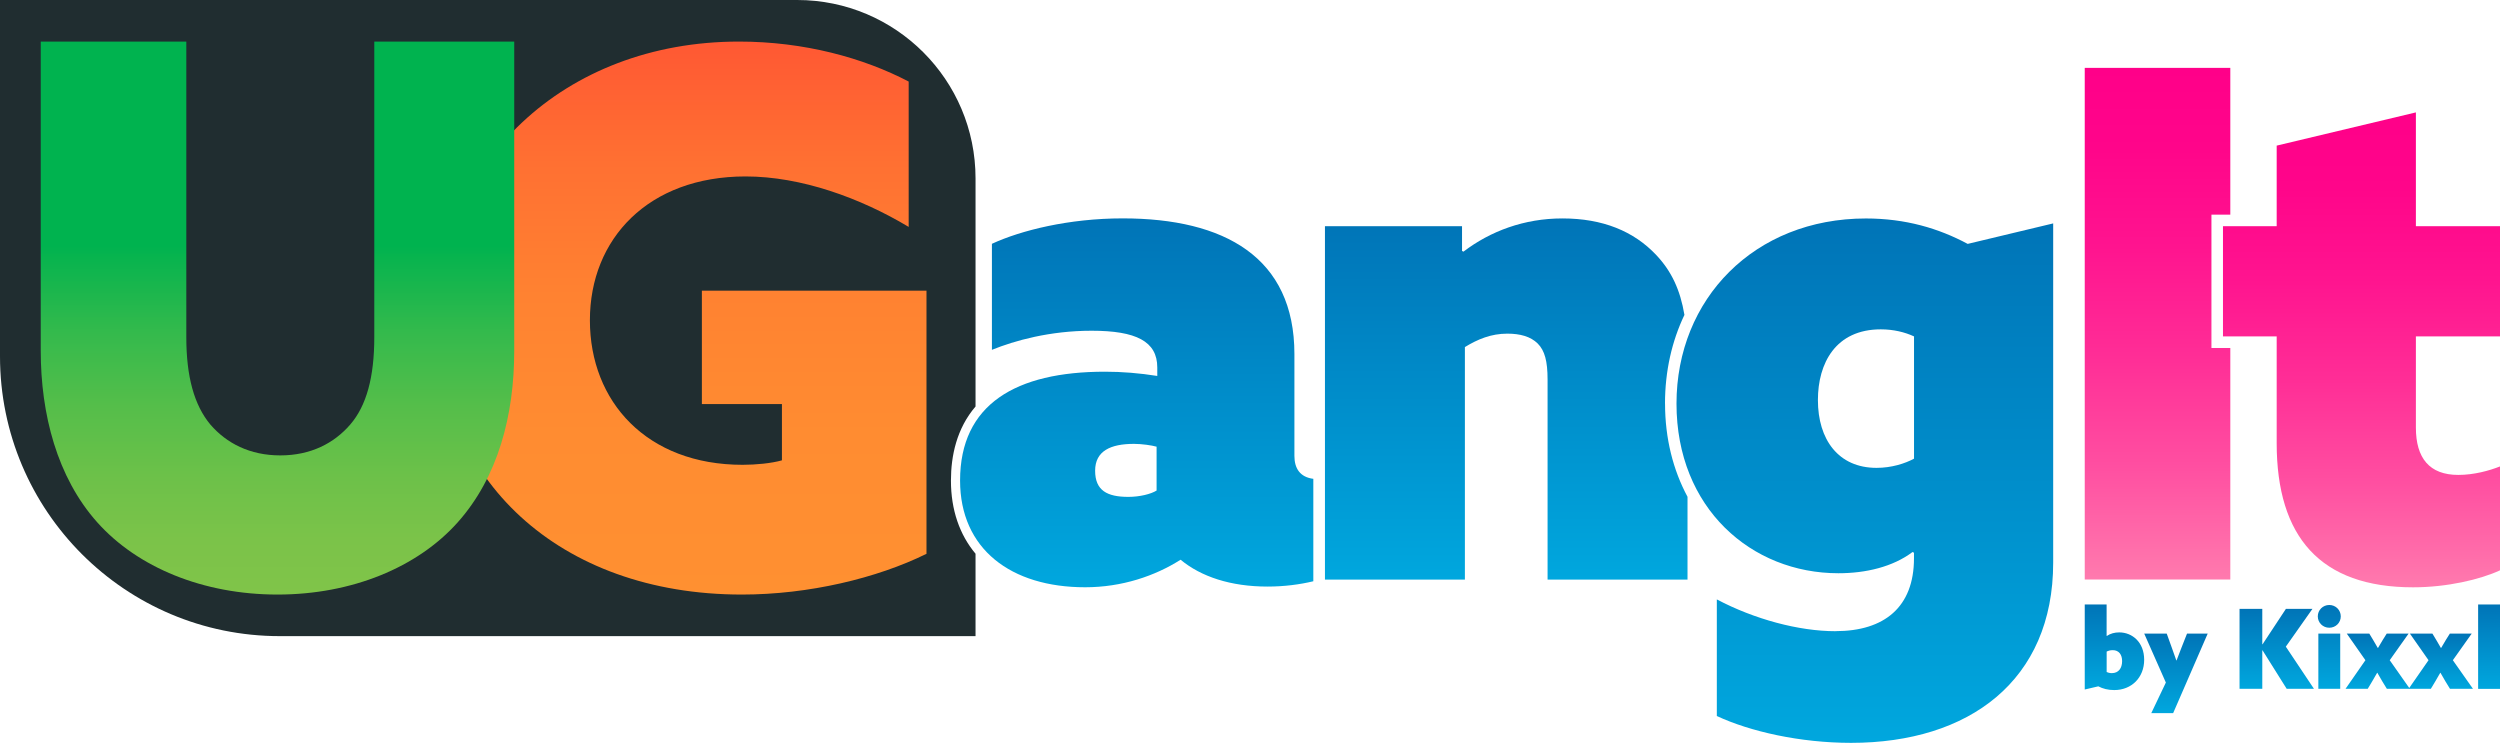
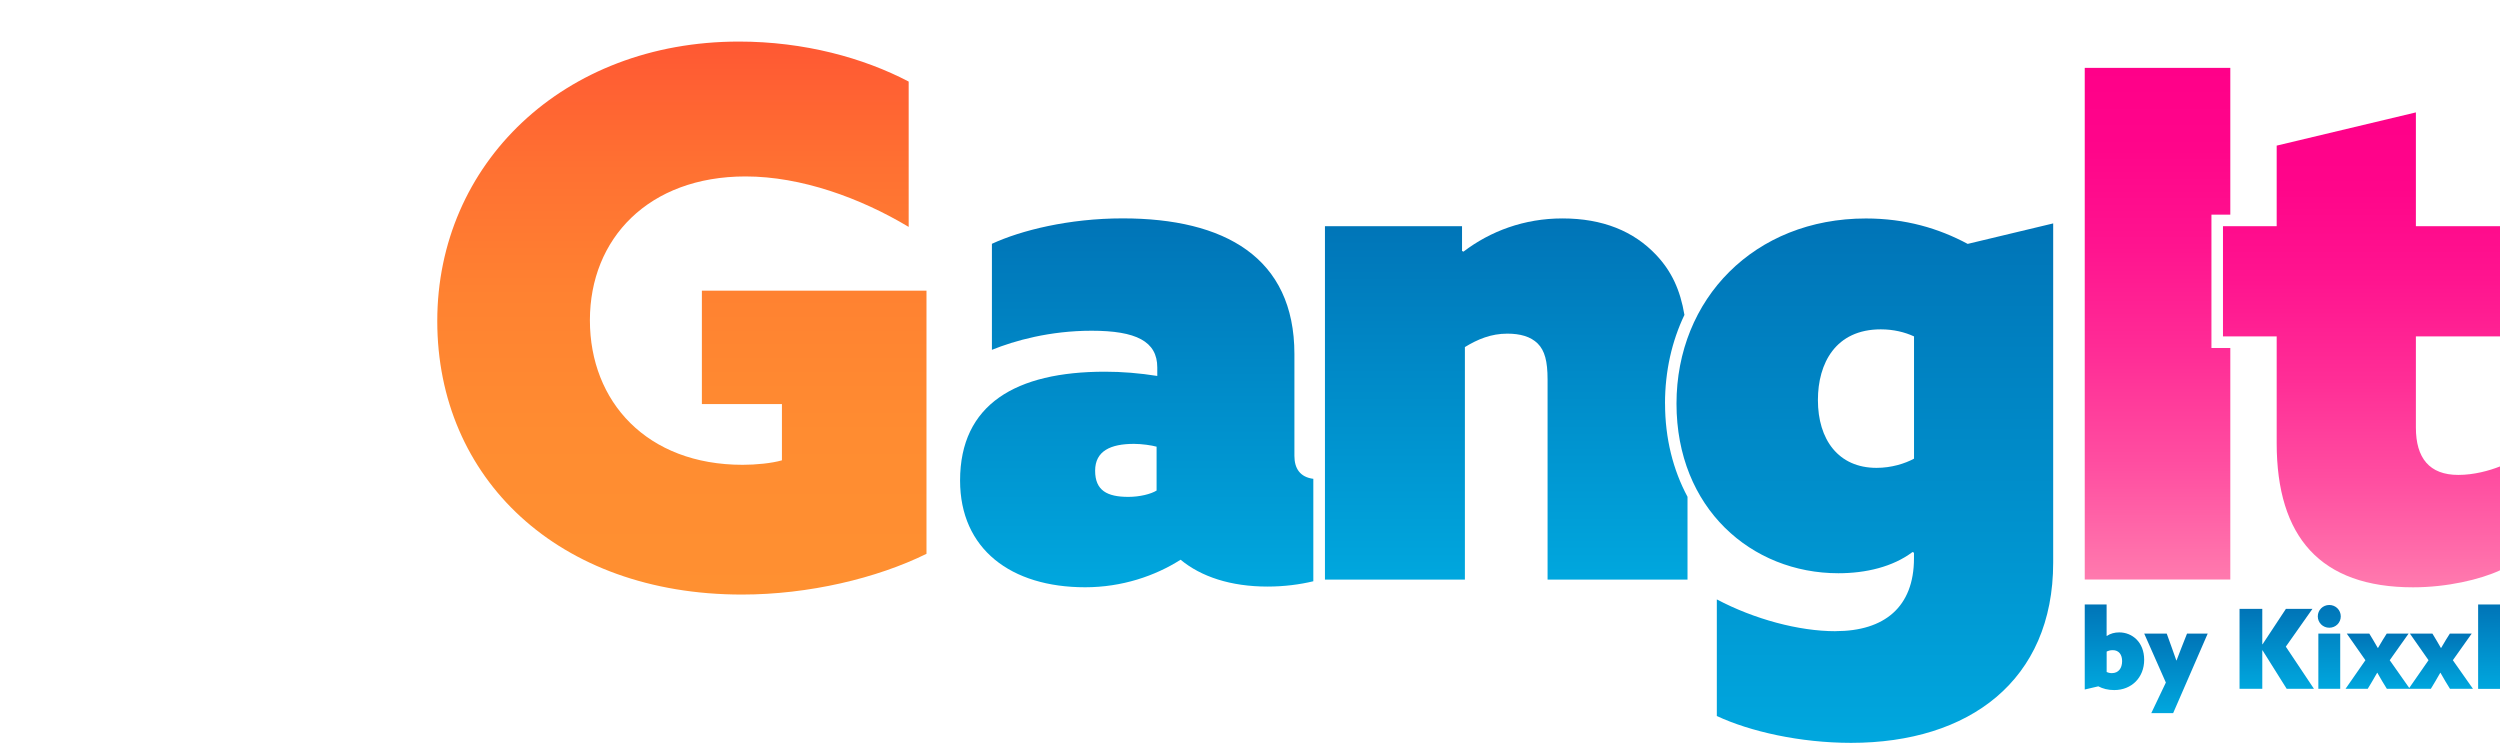
<svg xmlns="http://www.w3.org/2000/svg" xmlns:xlink="http://www.w3.org/1999/xlink" viewBox="0 0 541.83 160.99" version="1.1" id="Layer_1">
  <defs>
    <linearGradient gradientUnits="userSpaceOnUse" y2="47.34" x2="404.18" y1="160.99" x1="404.18" id="linear-gradient">
      <stop stop-color="#00a7de" offset="0" />
      <stop stop-color="#0074b7" offset="1" />
    </linearGradient>
    <linearGradient gradientUnits="userSpaceOnUse" y2="24.36" x2="511.81" y1="127.29" x1="511.81" id="linear-gradient1">
      <stop stop-color="#ff7aae" offset="0" />
      <stop stop-color="#ff4fa1" offset=".22" />
      <stop stop-color="#ff2d96" offset=".44" />
      <stop stop-color="#ff148f" offset=".65" />
      <stop stop-color="#ff058a" offset=".84" />
      <stop stop-color="#ff0089" offset="1" />
    </linearGradient>
    <linearGradient xlink:href="#linear-gradient" y2="47.34" x2="326.44" y1="125.6" x1="326.44" id="linear-gradient2" />
    <linearGradient xlink:href="#linear-gradient1" y2="14.71" x2="467.61" y1="125.6" x1="467.61" id="linear-gradient3" />
    <linearGradient xlink:href="#linear-gradient" y2="131.01" x2="458.27" y1="149.56" x1="458.27" id="linear-gradient4" />
    <linearGradient xlink:href="#linear-gradient" y2="137.32" x2="471.6" y1="154.56" x1="471.6" id="linear-gradient5" />
    <linearGradient xlink:href="#linear-gradient" y2="131.96" x2="493.45" y1="149.29" x1="493.45" id="linear-gradient6" />
    <linearGradient xlink:href="#linear-gradient" y2="131.13" x2="504.83" y1="149.29" x1="504.83" id="linear-gradient7" />
    <linearGradient xlink:href="#linear-gradient" y2="137.32" x2="515.32" y1="149.29" x1="515.32" id="linear-gradient8" />
    <linearGradient xlink:href="#linear-gradient" y2="137.32" x2="528.99" y1="149.29" x1="528.99" id="linear-gradient9" />
    <linearGradient xlink:href="#linear-gradient" y2="131.01" x2="539.46" y1="149.29" x1="539.46" id="linear-gradient10" />
    <linearGradient gradientUnits="userSpaceOnUse" y2="9.01" x2="147.78" y1="128.86" x1="147.78" id="linear-gradient11">
      <stop stop-color="#ff9031" offset="0" />
      <stop stop-color="#ff8c31" offset=".29" />
      <stop stop-color="#ff8231" offset=".54" />
      <stop stop-color="#ff7032" offset=".78" />
      <stop stop-color="#ff5833" offset="1" />
    </linearGradient>
    <linearGradient gradientUnits="userSpaceOnUse" y2="9.01" x2="60.14" y1="128.86" x1="60.14" id="linear-gradient12">
      <stop stop-color="#80c449" offset="0" />
      <stop stop-color="#7bc349" offset=".1" />
      <stop stop-color="#6dc149" offset=".21" />
      <stop stop-color="#55be4a" offset=".34" />
      <stop stop-color="#35ba4c" offset=".47" />
      <stop stop-color="#0bb44e" offset=".6" />
      <stop stop-color="#00b34f" offset=".63" />
    </linearGradient>
    <linearGradient xlink:href="#linear-gradient" y2="47.34" x2="246.38" y1="127.29" x1="246.38" id="linear-gradient13" />
  </defs>
-   <path fill="#202d30" d="M206.1,104.16c0-5.41,1.25-11.3,5.33-16.06v-49.43c0-21.35-17.31-38.67-38.67-38.67H0v77.23c0,33.49,27.15,60.64,60.64,60.64h150.79v-17.86c-3.45-4.12-5.33-9.49-5.33-15.85Z" />
  <path fill="url(#linear-gradient)" d="M397.82,136.79c10.57,0,17-5.21,17-15.78v-1.22l-.31-.15c-4.29,3.22-10.11,4.6-16.08,4.6-18.84,0-35.08-14.09-35.08-36.76s16.85-40.13,41.05-40.13c8.58,0,15.78,2.14,22.06,5.51l18.53-4.44v73.52c0,25.58-18.23,39.06-43.8,39.06-11.03,0-21.9-2.45-29.1-5.82v-25.27c8.12,4.29,17.77,6.89,25.73,6.89ZM406.71,101.4c3.22,0,6.13-.92,8.12-1.99v-26.5c-1.99-.92-4.44-1.53-7.2-1.53-9.8,0-13.63,7.35-13.63,15.32,0,8.58,4.44,14.7,12.71,14.7Z" />
  <path fill="url(#linear-gradient1)" d="M481.79,49.02h11.64v-17.46l30.17-7.2v24.66h18.23v23.89h-18.23v19.76c0,6.59,2.91,10.26,9.19,10.26,3.37,0,6.74-.92,9.04-1.84v22.52c-4.29,1.99-11.49,3.68-18.84,3.68-20.06,0-29.56-10.87-29.56-31.25v-23.13h-11.64v-23.89Z" />
  <path fill="url(#linear-gradient2)" d="M360.86,87.47c0-7.04,1.49-13.53,4.21-19.22-.91-5.44-2.81-9.47-6.08-12.95-4.9-5.21-11.64-7.96-20.37-7.96-8.27,0-15.62,2.76-21.44,7.2l-.31-.15v-5.36h-29.71v76.58h30.33v-50.39c2.76-1.69,5.67-2.91,9.19-2.91,2.76,0,5.05.61,6.59,2.14,1.53,1.53,2.14,3.83,2.14,7.81v43.35h30.33v-17.94c-3.12-5.8-4.87-12.65-4.87-20.2Z" />
  <polygon fill="url(#linear-gradient3)" points="479.29 75.42 479.29 46.52 483.38 46.52 483.38 14.71 451.83 14.71 451.83 125.6 483.38 125.6 483.38 75.42 479.29 75.42" />
  <g>
    <path fill="url(#linear-gradient4)" d="M451.83,131.01h4.74v6.8l.05.02c.77-.53,1.7-.77,2.68-.77,2.82,0,5.41,2.11,5.41,5.94s-2.71,6.56-6.49,6.56c-1.36,0-2.51-.31-3.45-.81l-2.94.69v-18.43ZM457.7,145.89c1.44,0,2.23-1.05,2.23-2.61,0-1.39-.69-2.37-2.03-2.37-.57,0-.98.14-1.32.31v4.43c.29.12.62.24,1.12.24Z" />
    <path fill="url(#linear-gradient5)" d="M466.25,154.56l3.16-6.63-4.69-10.61h4.88l1.12,3.11c.34.91.67,1.84.96,2.71h.05c.34-.91.69-1.82,1.05-2.73l1.22-3.09h4.48l-7.49,17.24h-4.74Z" />
    <path fill="url(#linear-gradient6)" d="M485.38,131.96h4.93v7.66l.05.03,5.07-7.69h5.75l-5.77,8.19,6.1,9.14h-5.91l-5.24-8.35-.05.02v8.33h-4.93v-17.33Z" />
    <path fill="url(#linear-gradient7)" d="M502.34,133.59c0-1.37,1.1-2.47,2.49-2.47s2.49,1.1,2.49,2.47-1.1,2.46-2.49,2.46-2.49-1.1-2.49-2.46ZM502.46,137.32h4.74v11.97h-4.74v-11.97Z" />
    <path fill="url(#linear-gradient8)" d="M512.66,143.09l-4.04-5.77h4.88l.81,1.34c.36.6.72,1.2,1.03,1.77h.05c.34-.6.69-1.2,1.05-1.77l.84-1.34h4.74l-4.09,5.77,4.36,6.2h-4.98l-1.01-1.65c-.34-.55-.74-1.25-1.05-1.82h-.05c-.31.57-.72,1.27-1.08,1.87l-.96,1.6h-4.81l4.31-6.2Z" />
    <path fill="url(#linear-gradient9)" d="M526.34,143.09l-4.04-5.77h4.88l.81,1.34c.36.6.72,1.2,1.03,1.77h.05c.34-.6.69-1.2,1.05-1.77l.84-1.34h4.74l-4.09,5.77,4.36,6.2h-4.98l-1.01-1.65c-.34-.55-.74-1.25-1.05-1.82h-.05c-.31.57-.72,1.27-1.08,1.87l-.96,1.6h-4.81l4.31-6.2Z" />
    <path fill="url(#linear-gradient10)" d="M537.09,131.01h4.74v18.29h-4.74v-18.29Z" />
  </g>
  <path fill="url(#linear-gradient11)" d="M152.12,63h48.68v57.03c-10.76,5.3-25.54,8.83-40,8.83-39.84,0-66.03-25.22-66.03-59.28S122.07,9.01,160.15,9.01c14.13,0,26.99,3.53,36.79,8.67v31.5c-10.45-6.27-23.3-10.94-35.35-10.94-21.05,0-33.74,13.5-33.74,31.17s12.37,31.33,33.1,31.33c2.89,0,6.27-.33,8.52-.97v-12.2h-17.35v-24.58Z" />
-   <path fill="url(#linear-gradient12)" d="M40.38,9.01v64.08c0,8.48,1.68,14.68,5.21,18.92,3.52,4.08,8.58,6.69,15.16,6.69s11.64-2.61,15.16-6.69c3.52-4.08,5.21-10.27,5.21-18.92V9.01h30.33v67.02c0,14.02-3.52,27.39-12.25,37.18-8.73,9.78-22.97,15.65-39.06,15.65s-30.33-5.87-39.06-15.65c-8.73-9.78-12.25-23.48-12.25-37.18V9.01h31.55Z" />
  <path fill="url(#linear-gradient13)" d="M284.65,103.78c-2.88-.37-4.11-2.24-4.11-4.98v-22.06c0-20.98-15.16-29.41-37.22-29.41-11.64,0-22.06,2.6-28.34,5.51v22.98c4.9-1.99,12.56-4.14,21.6-4.14,9.65,0,14.24,2.3,14.24,7.96v1.84c-3.83-.61-7.66-.92-11.34-.92-19.3,0-31.4,7.05-31.4,23.59,0,14.86,11.03,23.13,27.11,23.13,7.96,0,15.16-2.45,20.68-5.97,4.44,3.68,10.87,5.82,18.84,5.82,3.61,0,6.97-.44,9.93-1.15v-22.21ZM250.68,106.31c-1.22.77-3.68,1.38-6.13,1.38-4.6,0-7.2-1.38-7.2-5.67s3.37-5.82,8.42-5.82c1.69,0,3.83.31,4.9.61v9.5Z" />
</svg>